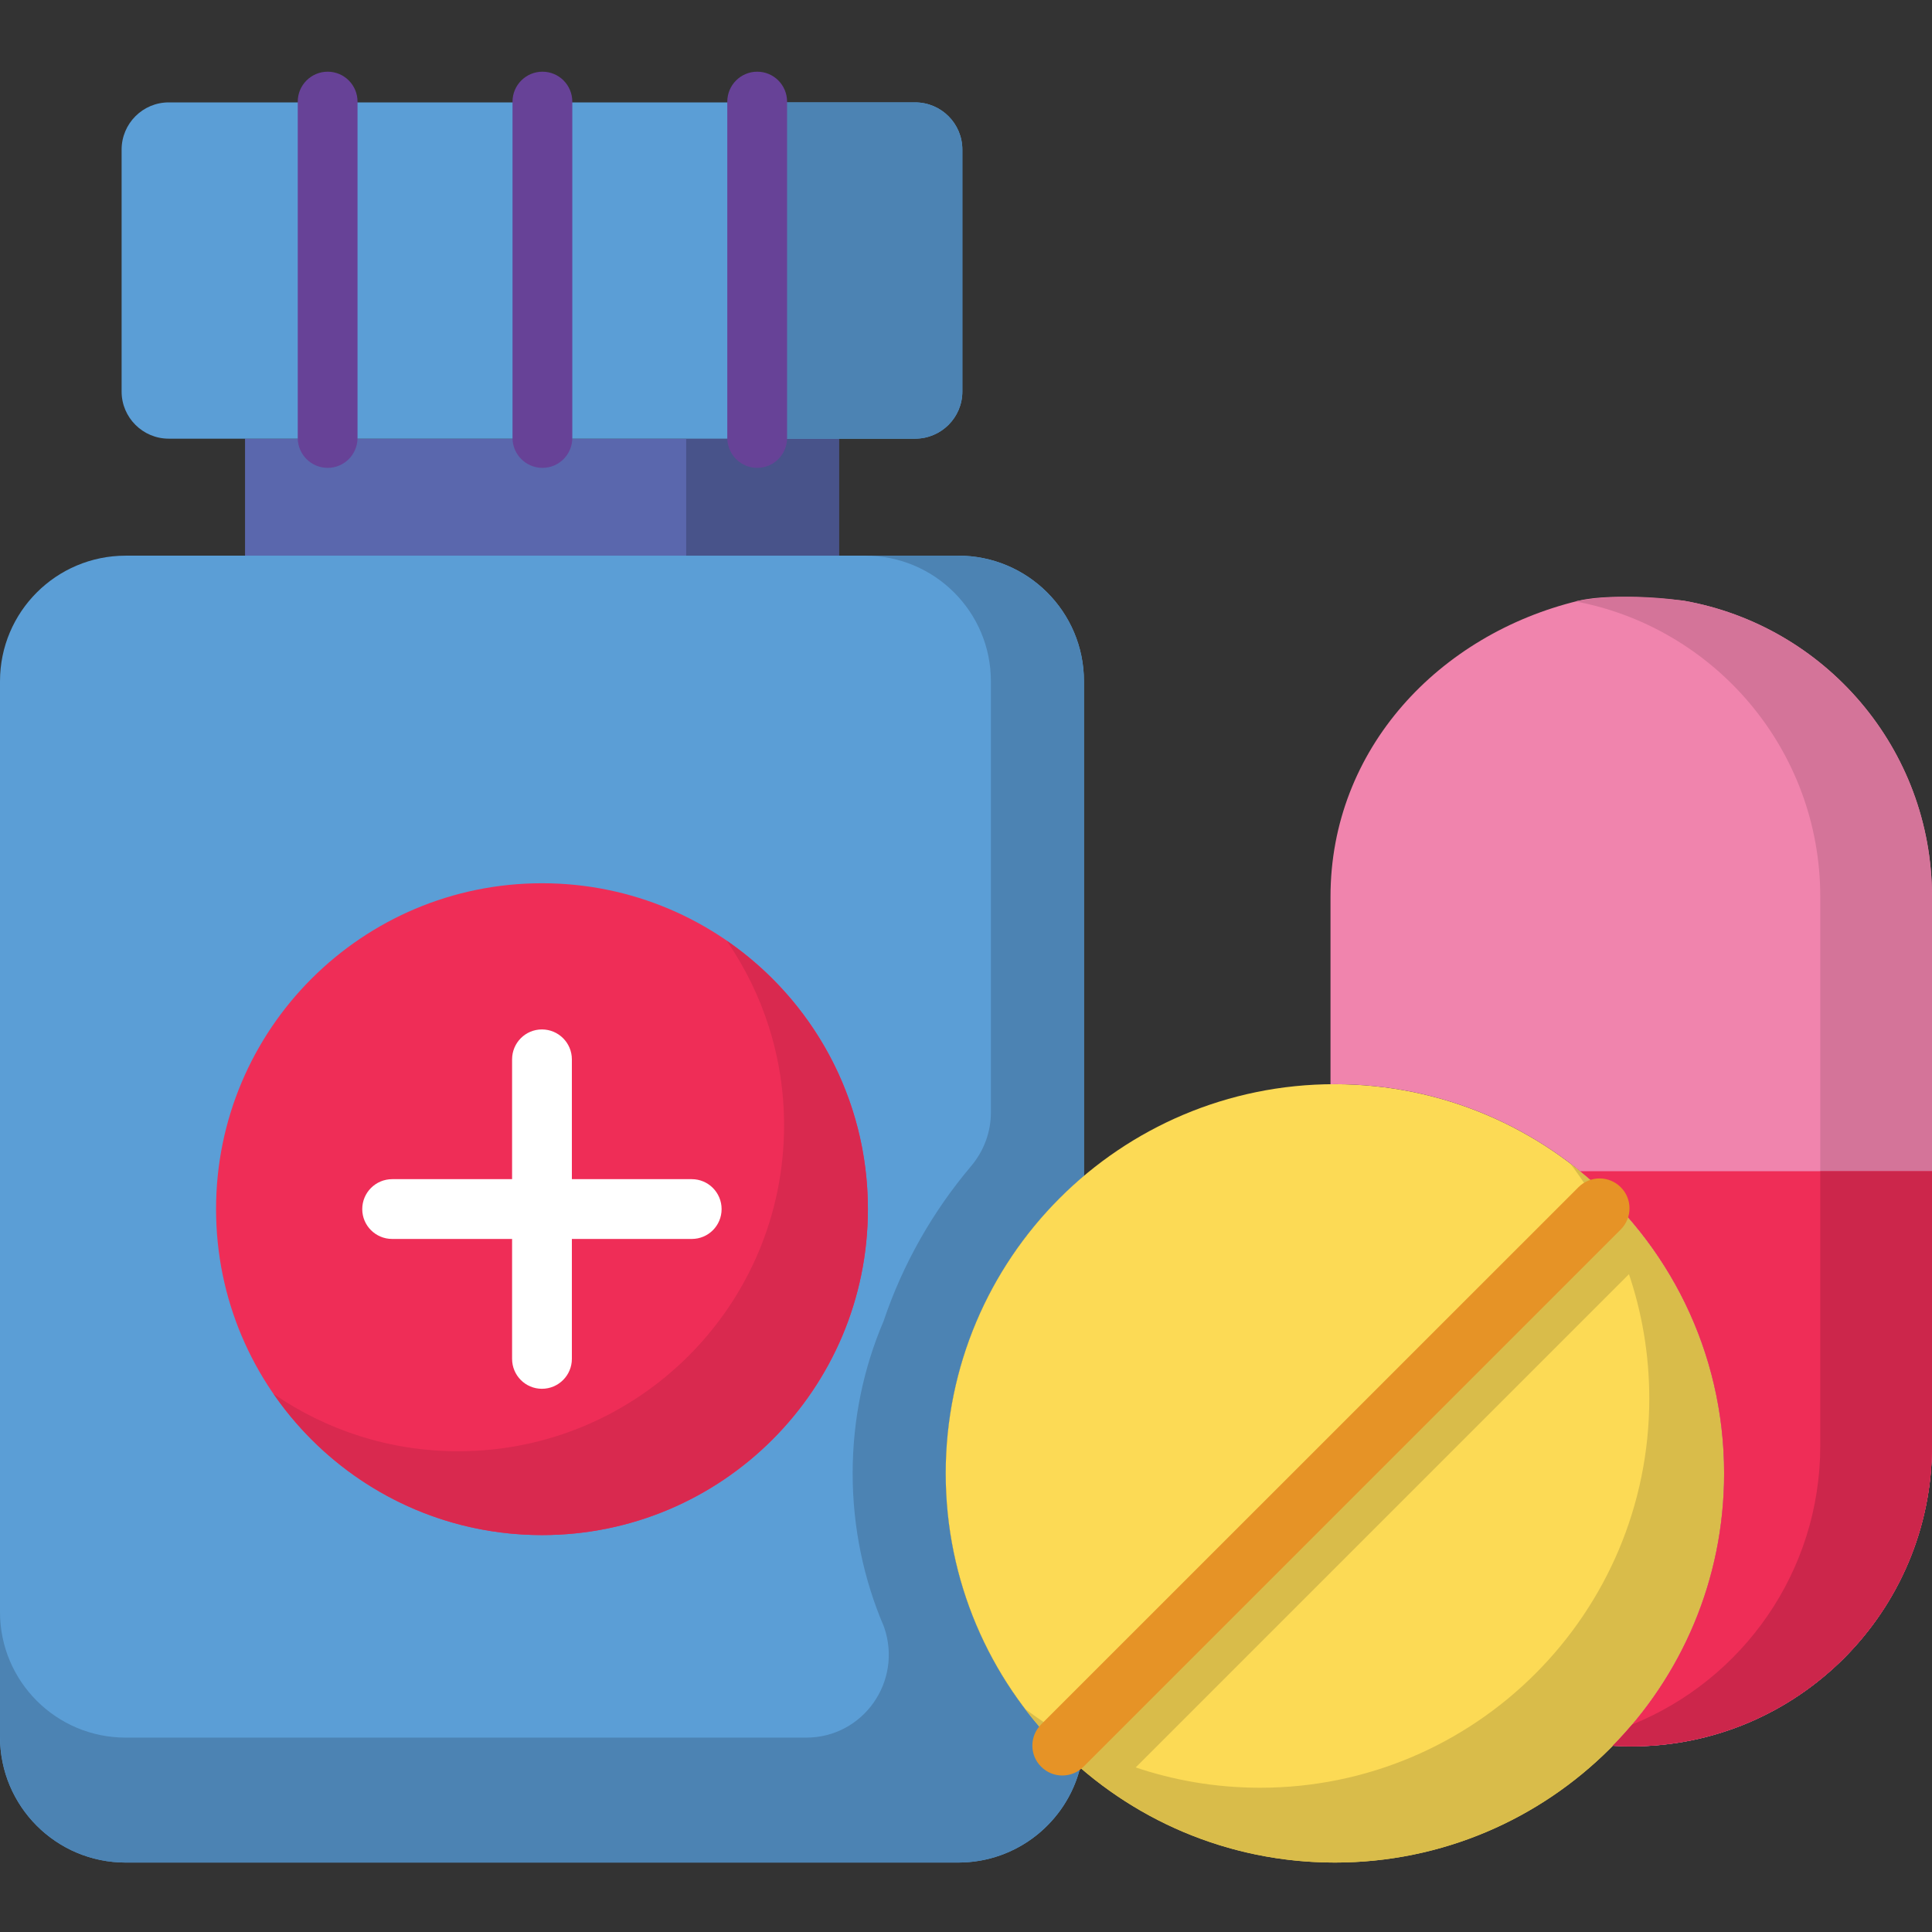
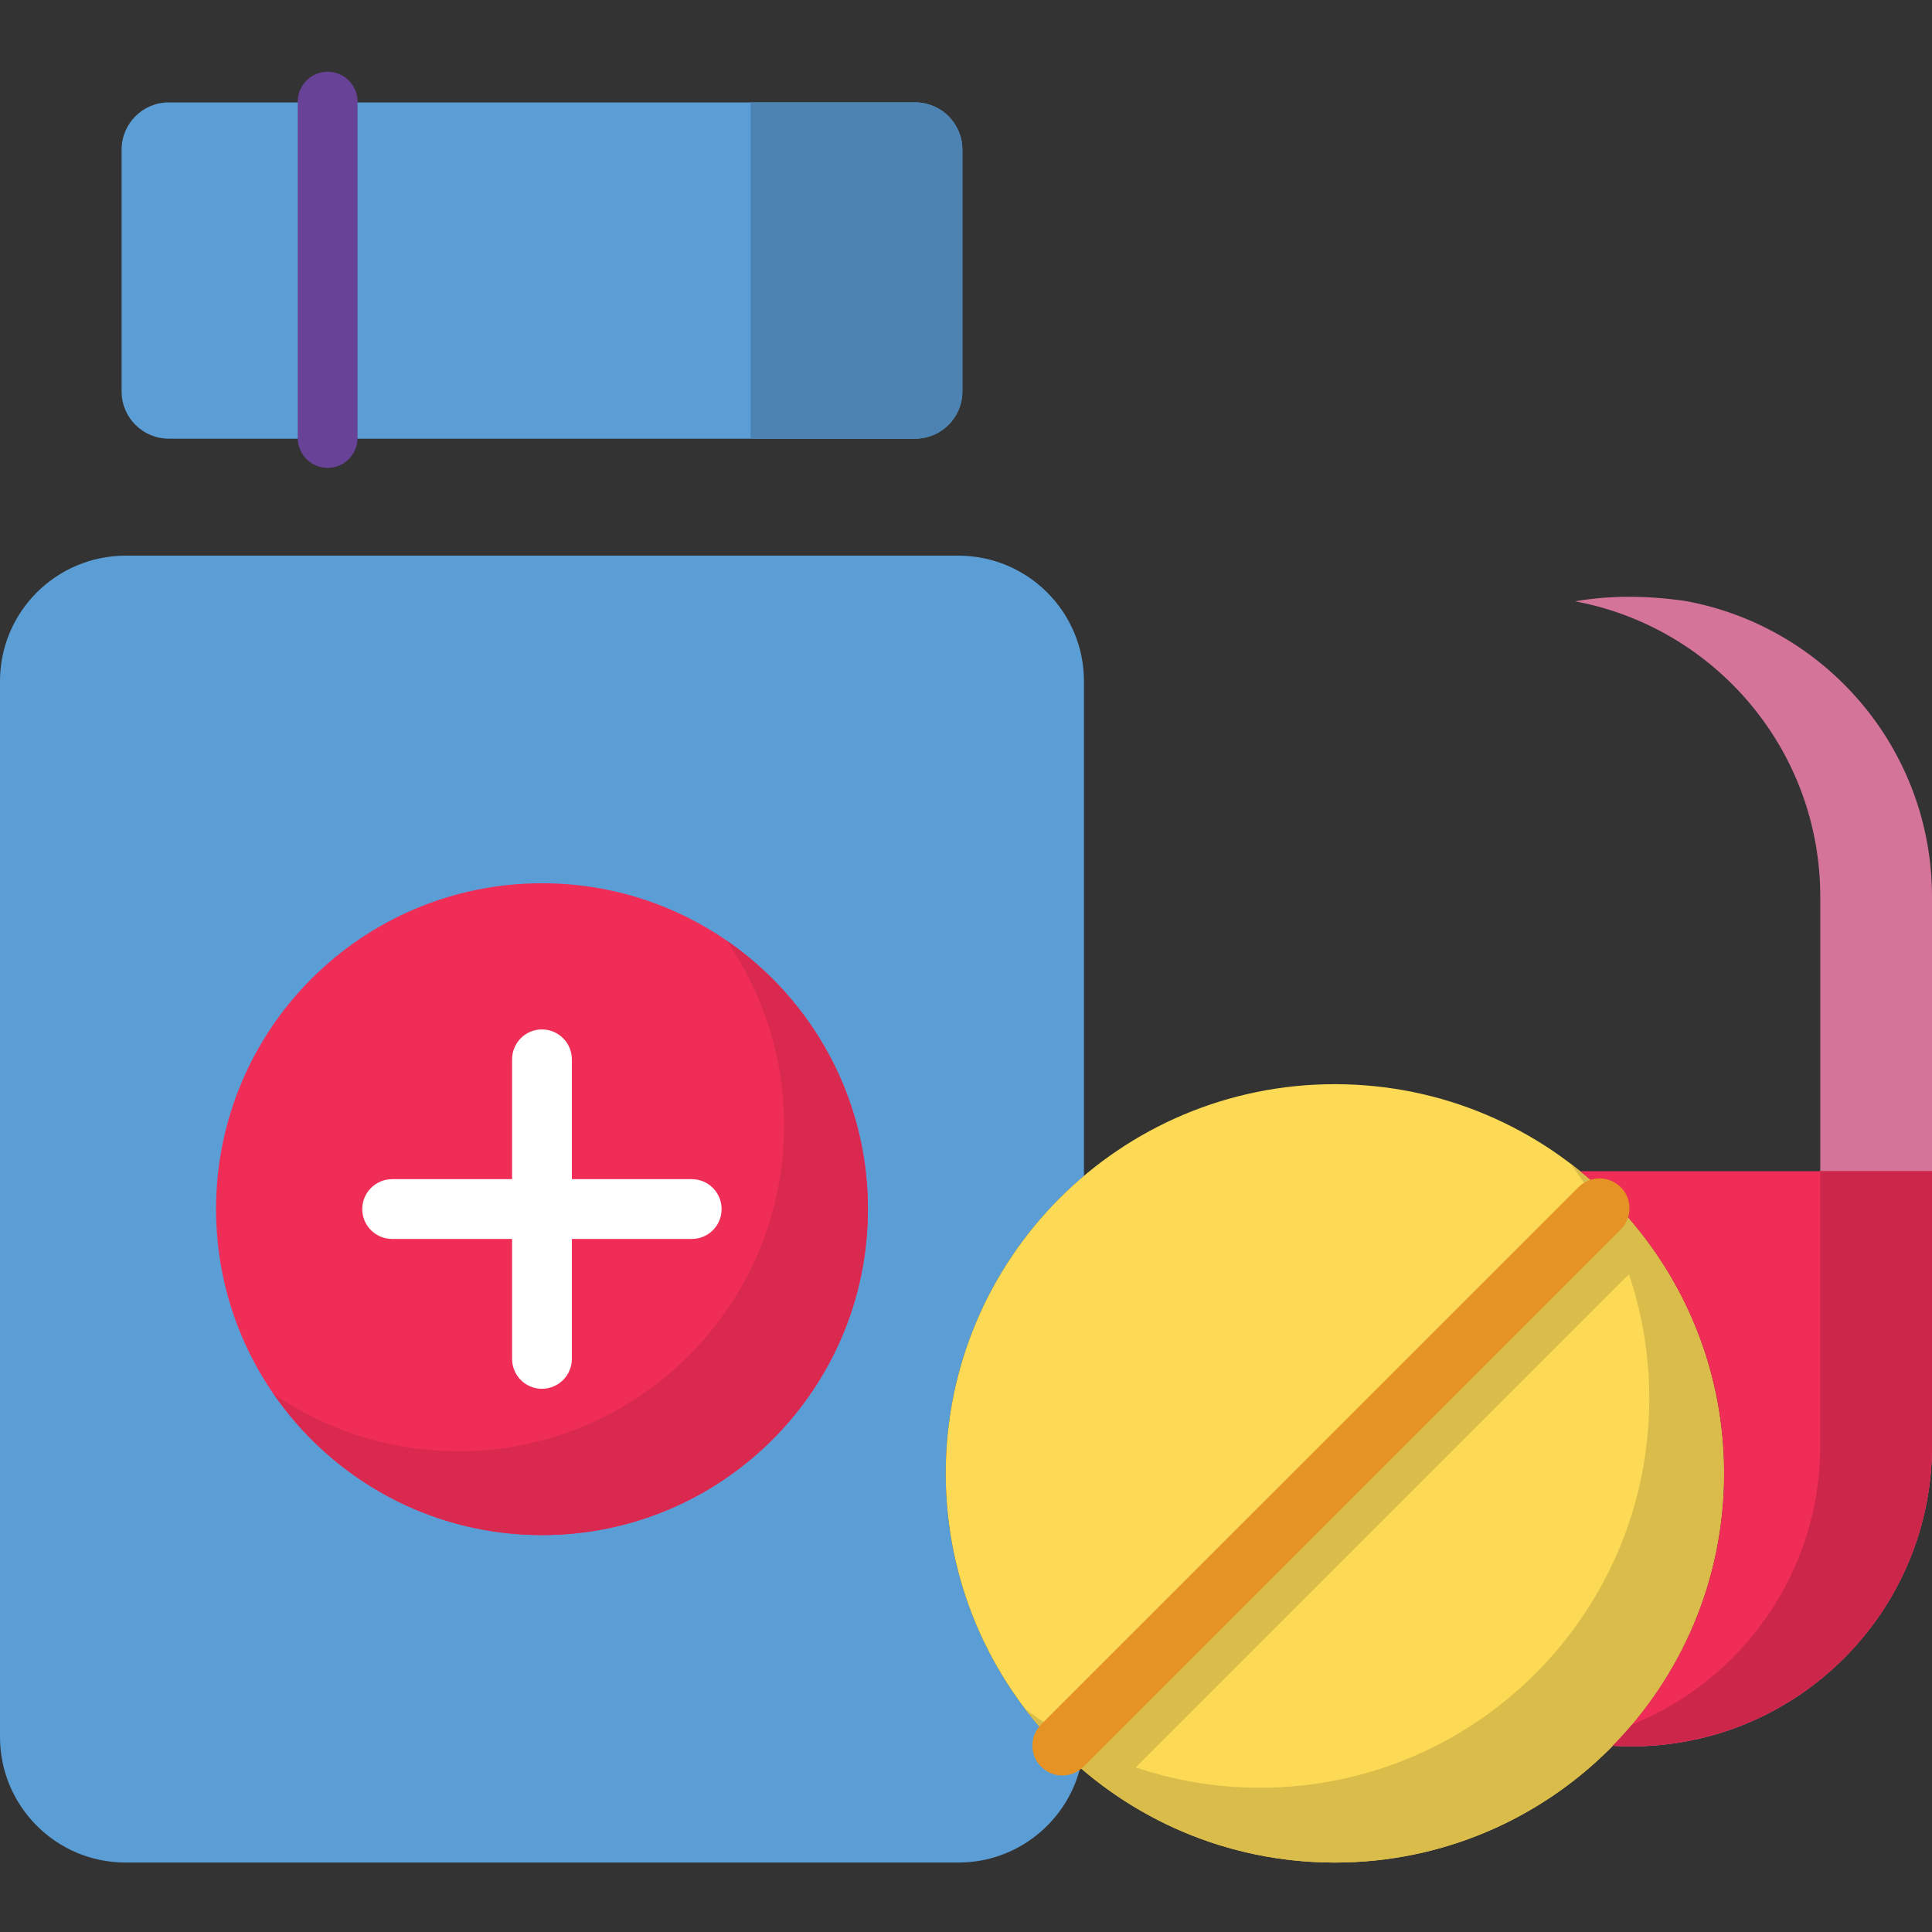
<svg xmlns="http://www.w3.org/2000/svg" width="18" height="18" viewBox="0 0 18 18" fill="none">
  <rect x="0" y="0" width="18" height="18" fill="#333333" stroke="none" />
  <g clip-path="url(#clip0_3856_4247)">
    <path d="M8.928 17.353C9.476 17.353 9.936 16.977 10.064 16.469C9.296 15.804 8.811 14.822 8.811 13.727C8.811 12.615 9.311 11.621 10.099 10.956V6.347C10.099 5.701 9.575 5.177 8.928 5.177H1.171C0.524 5.177 0 5.701 0 6.347V16.182C0 16.829 0.524 17.353 1.171 17.353" fill="#5B9ED6" />
-     <path d="M8.928 5.177H8.061C8.708 5.177 9.232 5.701 9.232 6.347V10.365C9.232 10.548 9.166 10.724 9.048 10.864C8.692 11.285 8.412 11.774 8.232 12.309C8.046 12.744 7.944 13.224 7.944 13.727C7.944 14.233 8.047 14.714 8.234 15.152C8.236 15.156 8.237 15.159 8.238 15.163C8.41 15.666 8.042 16.189 7.511 16.189H1.171C0.524 16.189 0 15.665 0 15.019V16.182C0 16.829 0.524 17.353 1.171 17.353H8.928C9.308 17.353 9.646 17.172 9.86 16.891C9.861 16.889 9.862 16.888 9.864 16.886C9.872 16.875 9.881 16.863 9.889 16.851C9.891 16.848 9.893 16.845 9.896 16.841C9.903 16.831 9.91 16.82 9.917 16.809C9.919 16.805 9.922 16.801 9.924 16.797C9.93 16.787 9.936 16.777 9.942 16.767C9.945 16.762 9.948 16.757 9.95 16.753C9.956 16.743 9.961 16.733 9.966 16.723C9.969 16.718 9.972 16.713 9.975 16.707C9.979 16.698 9.984 16.688 9.989 16.678C9.991 16.673 9.994 16.667 9.996 16.661C10.001 16.652 10.005 16.642 10.009 16.632C10.012 16.626 10.014 16.62 10.016 16.614C10.02 16.604 10.024 16.594 10.028 16.584C10.03 16.578 10.032 16.573 10.034 16.567C10.038 16.556 10.041 16.545 10.045 16.534C10.047 16.529 10.048 16.523 10.05 16.518C10.055 16.502 10.059 16.485 10.064 16.469C10.024 16.434 9.985 16.399 9.947 16.363C9.943 16.359 9.938 16.355 9.934 16.35C9.897 16.316 9.861 16.28 9.826 16.243C9.821 16.238 9.817 16.233 9.812 16.228C9.776 16.191 9.742 16.154 9.708 16.115C9.705 16.111 9.702 16.107 9.698 16.104C9.663 16.063 9.629 16.022 9.596 15.98C9.104 15.361 8.811 14.579 8.811 13.727C8.811 12.615 9.311 11.621 10.099 10.956V6.347C10.099 5.701 9.575 5.177 8.928 5.177Z" fill="#4C83B3" />
-     <path d="M2.283 4.087H7.816V5.177H2.283V4.087Z" fill="#5A67AD" />
-     <path d="M6.393 4.087H7.816V5.177H6.393V4.087Z" fill="#48538A" />
+     <path d="M6.393 4.087V5.177H6.393V4.087Z" fill="#48538A" />
    <path d="M1.133 2.521V3.648C1.133 3.89 1.33 4.087 1.572 4.087H8.526C8.769 4.087 8.966 3.89 8.966 3.648V1.394C8.966 1.151 8.769 0.954 8.526 0.954H1.572C1.33 0.954 1.133 1.151 1.133 1.394V2.521Z" fill="#5B9ED6" />
    <path d="M6.993 0.954V4.087H8.526C8.769 4.087 8.966 3.89 8.966 3.648V1.394C8.966 1.151 8.769 0.954 8.526 0.954H6.993Z" fill="#4C83B3" />
    <path d="M8.086 11.265C8.086 12.942 6.727 14.302 5.05 14.302C3.373 14.302 2.013 12.942 2.013 11.265C2.013 9.588 3.373 8.229 5.05 8.229C6.727 8.229 8.086 9.588 8.086 11.265Z" fill="#EF2D57" />
    <path d="M6.77 8.764C7.107 9.253 7.305 9.846 7.305 10.485C7.305 12.162 5.946 13.521 4.269 13.521C3.63 13.521 3.037 13.323 2.548 12.986C3.096 13.78 4.011 14.302 5.049 14.302C6.726 14.302 8.086 12.942 8.086 11.265C8.086 10.227 7.565 9.311 6.77 8.764Z" fill="#D9294F" />
    <path d="M16.062 13.727C16.062 15.73 14.439 17.353 12.436 17.353C10.434 17.353 8.811 15.73 8.811 13.727C8.811 11.724 10.434 10.101 12.436 10.101C14.439 10.101 16.062 11.724 16.062 13.727Z" fill="#FCDA55" />
    <path d="M14.628 10.838C15.091 11.447 15.366 12.207 15.366 13.03C15.366 15.033 13.742 16.656 11.74 16.656C10.916 16.656 10.157 16.381 9.548 15.919C10.21 16.79 11.258 17.353 12.437 17.353C14.439 17.353 16.062 15.73 16.062 13.727C16.062 12.548 15.5 11.501 14.628 10.838Z" fill="#D9BC4A" />
    <path d="M9.947 16.328C10.086 16.449 10.234 16.559 10.39 16.658L15.392 11.656C15.293 11.5 15.183 11.352 15.063 11.213C15.04 11.225 15.019 11.241 15 11.26L9.994 16.265C9.975 16.285 9.96 16.306 9.947 16.328Z" fill="#D9BC4A" />
-     <path d="M14.707 5.597C13.411 5.91 12.396 6.975 12.396 8.355V10.102C12.41 10.102 12.423 10.101 12.437 10.101C14.439 10.101 16.063 11.725 16.063 13.727C16.063 14.715 15.667 15.611 15.026 16.265C15.083 16.268 15.14 16.271 15.198 16.271C16.745 16.271 18 15.016 18 13.469V8.355C18 6.975 17.002 5.829 15.689 5.597C15.689 5.597 15.043 5.515 14.707 5.597Z" fill="#F084AD" />
    <path d="M15.689 5.597C15.337 5.548 15.01 5.548 14.707 5.597C14.697 5.598 14.688 5.601 14.678 5.603C15.976 5.847 16.959 6.985 16.959 8.355V13.469C16.959 14.645 16.234 15.652 15.207 16.067C15.149 16.135 15.089 16.201 15.026 16.265C15.083 16.268 15.14 16.271 15.198 16.271C16.745 16.271 18 15.016 18 13.469V8.355C18 6.975 17.002 5.829 15.689 5.597Z" fill="#D47499" />
    <path d="M14.722 10.912C15.54 11.576 16.063 12.591 16.063 13.727C16.063 14.715 15.667 15.611 15.026 16.265C15.083 16.268 15.14 16.27 15.198 16.27C16.745 16.27 18 15.016 18 13.469V10.912H14.722Z" fill="#EF2D57" />
    <path d="M16.959 13.469C16.959 14.645 16.234 15.651 15.207 16.067C15.18 16.098 15.152 16.129 15.125 16.16C15.12 16.165 15.115 16.171 15.11 16.176C15.083 16.206 15.055 16.236 15.026 16.265C15.083 16.268 15.14 16.27 15.198 16.27C16.746 16.27 18 15.016 18 13.469V10.912H16.959V13.469Z" fill="#CC264B" />
    <path d="M6.445 10.986H5.328V9.87C5.328 9.716 5.203 9.591 5.049 9.591C4.895 9.591 4.771 9.716 4.771 9.87V10.986H3.654C3.5 10.986 3.375 11.111 3.375 11.265C3.375 11.419 3.5 11.543 3.654 11.543H4.771V12.66C4.771 12.814 4.895 12.939 5.049 12.939C5.203 12.939 5.328 12.814 5.328 12.66V11.543H6.445C6.599 11.543 6.723 11.419 6.723 11.265C6.723 11.111 6.599 10.986 6.445 10.986Z" fill="white" />
    <path d="M3.053 4.359C2.899 4.359 2.774 4.234 2.774 4.08V0.947C2.774 0.793 2.899 0.668 3.053 0.668C3.207 0.668 3.331 0.793 3.331 0.947V4.08C3.331 4.234 3.207 4.359 3.053 4.359Z" fill="#674297" />
-     <path d="M5.054 4.359C4.9 4.359 4.775 4.234 4.775 4.08V0.947C4.775 0.793 4.9 0.668 5.054 0.668C5.208 0.668 5.332 0.793 5.332 0.947V4.08C5.332 4.234 5.208 4.359 5.054 4.359Z" fill="#674297" />
-     <path d="M7.055 4.359C6.901 4.359 6.776 4.234 6.776 4.08V0.947C6.776 0.793 6.901 0.668 7.055 0.668C7.209 0.668 7.333 0.793 7.333 0.947V4.08C7.333 4.234 7.209 4.359 7.055 4.359Z" fill="#674297" />
    <path d="M9.897 16.542C9.826 16.542 9.755 16.515 9.7 16.46C9.591 16.352 9.591 16.175 9.7 16.066L14.706 11.061C14.815 10.952 14.991 10.952 15.1 11.061C15.209 11.169 15.209 11.346 15.1 11.455L10.095 16.46C10.04 16.515 9.969 16.542 9.897 16.542Z" fill="#E69326" />
  </g>
  <defs>
    <clipPath id="clip0_3856_4247">
      <rect width="18" height="18" fill="white" />
    </clipPath>
  </defs>
</svg>